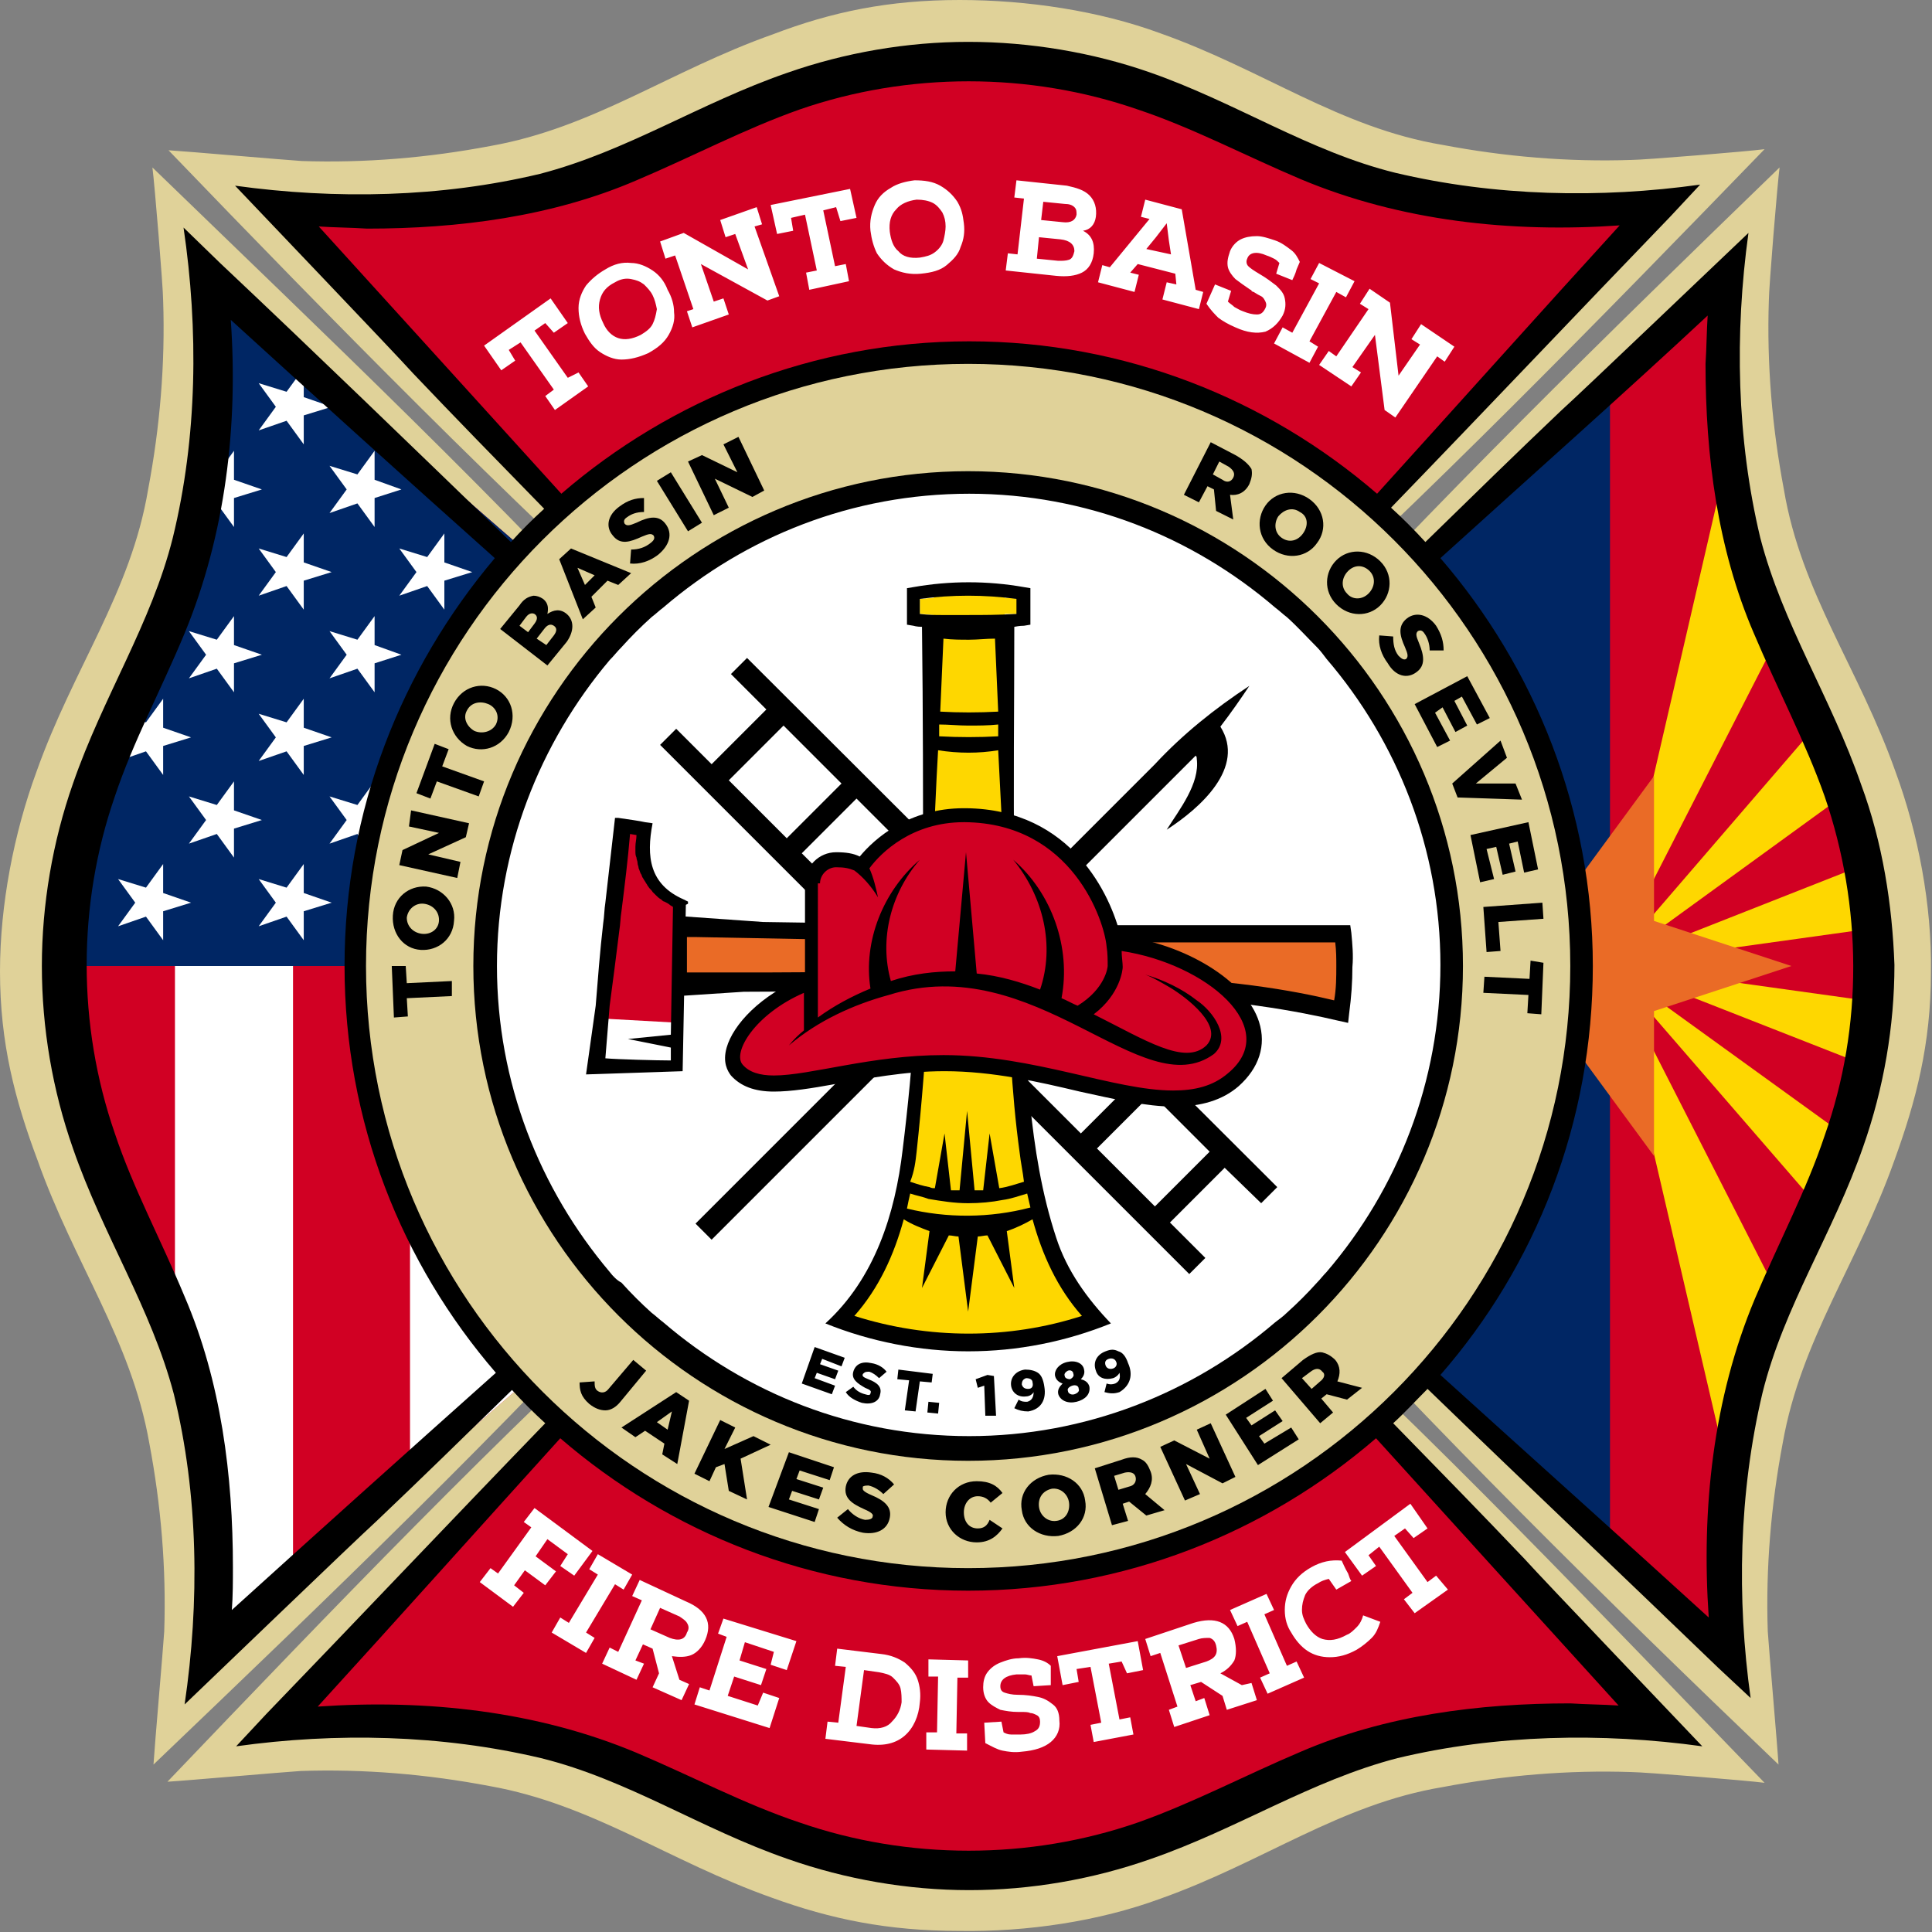
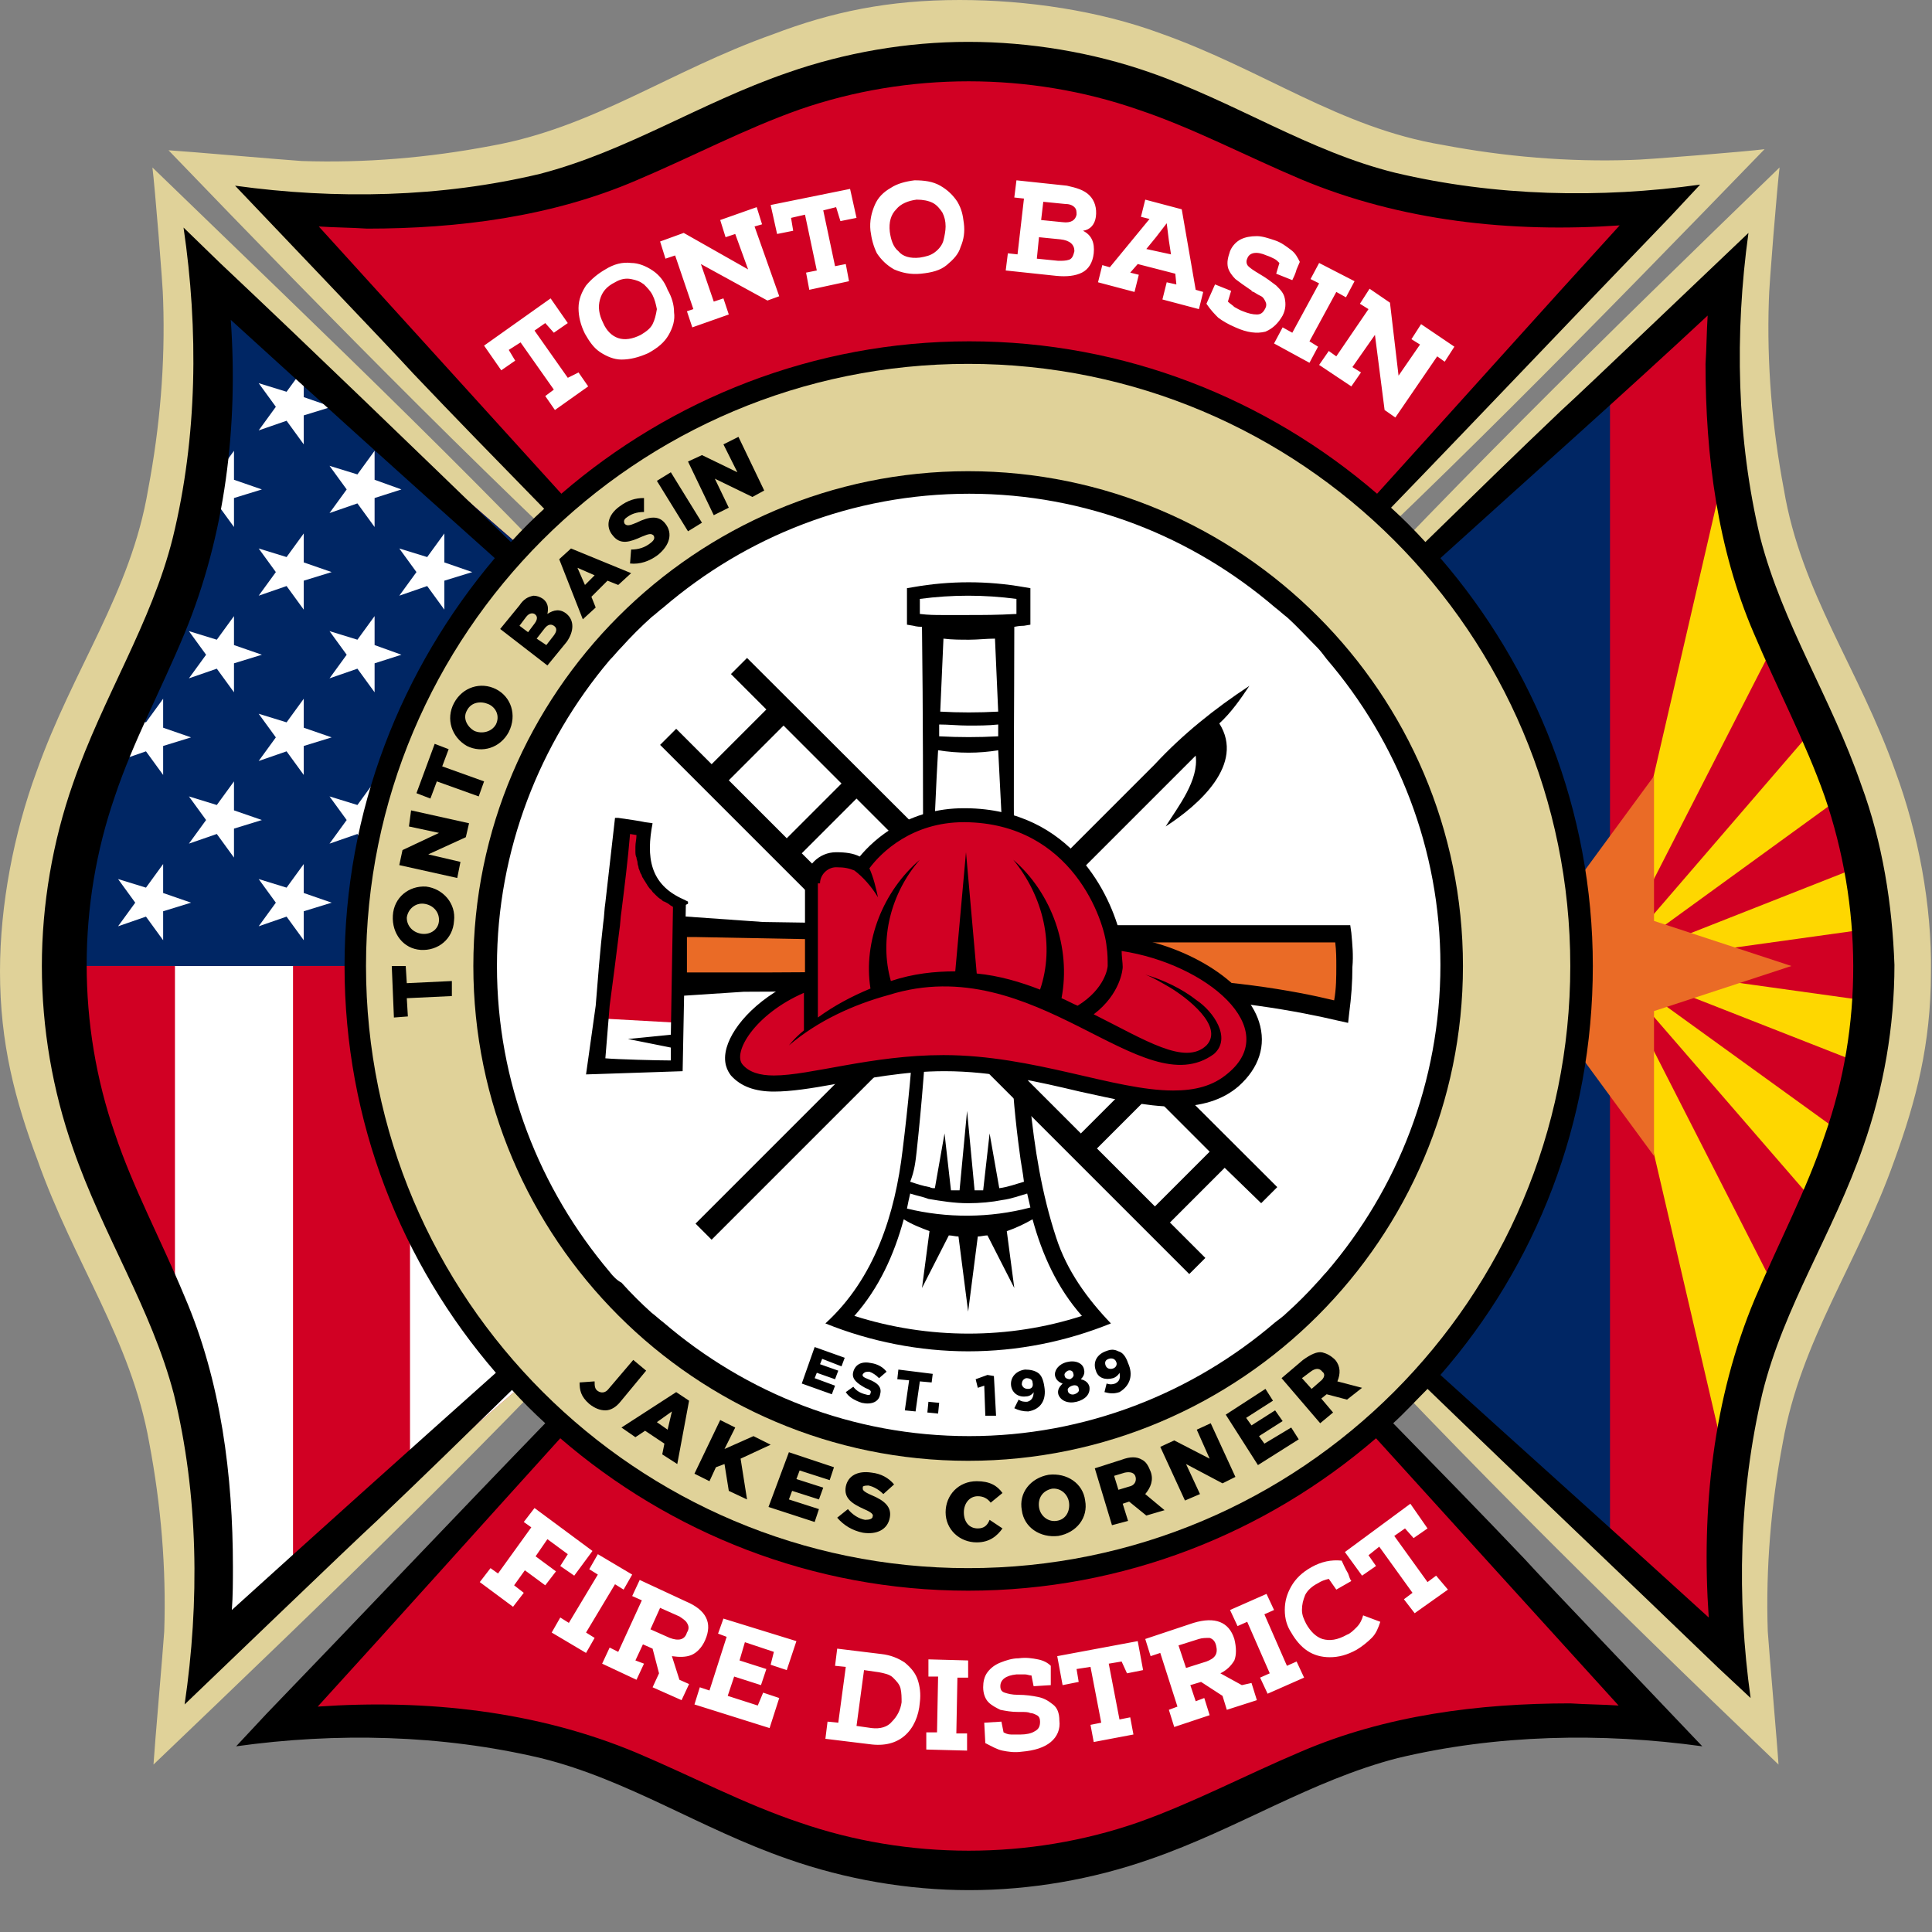
<svg xmlns="http://www.w3.org/2000/svg" xmlns:xlink="http://www.w3.org/1999/xlink" version="1.1" id="Layer_1" x="0px" y="0px" viewBox="0 0 180 180" style="enable-background:new 0 0 180 180;" xml:space="preserve">
  <rect x="0" y="0" width="180" height="180" fill="#808080" stroke="none" />
  <style type="text/css">
	.st0{fill:#E0D299;}
	.st1{clip-path:url(#SVGID_00000022524439505698069720000003797643883359172530_);fill:#002664;}
	.st2{clip-path:url(#SVGID_00000022524439505698069720000003797643883359172530_);fill:#D10023;}
	.st3{clip-path:url(#SVGID_00000022524439505698069720000003797643883359172530_);fill:#FED700;}
	.st4{clip-path:url(#SVGID_00000022524439505698069720000003797643883359172530_);fill:#EA6B26;}
	.st5{clip-path:url(#SVGID_00000057106338640390548640000005789647472551384509_);fill:#D10023;}
	.st6{clip-path:url(#SVGID_00000057106338640390548640000005789647472551384509_);}
	.st7{fill:#FFFFFF;}
	.st8{clip-path:url(#SVGID_00000057106338640390548640000005789647472551384509_);fill:#002664;}
	.st9{clip-path:url(#SVGID_00000057106338640390548640000005789647472551384509_);fill:none;}
	.st10{clip-path:url(#SVGID_00000005263312984377418480000004886579892532377525_);fill:#FFFFFF;}
	.st11{fill:#D10023;}
	.st12{fill:#EA6B26;}
	.st13{fill:#FED700;}
	.st14{fill:none;}
	.st15{fill:none;stroke:#FF3FDF;stroke-width:0.953;stroke-linecap:round;stroke-miterlimit:10;}
</style>
  <path class="st0" d="M118.7,63.4l42.4-37.7c0,0-1.6,10.6,1.1,23.5c2.9,13.9,12.4,22.1,12.4,40.8l0,0v0v0v0l0,0  c0,18.7-9.4,26.9-12.4,40.8c-2.7,12.9-1.1,23.5-1.1,23.5l-42.4-37.7" />
  <path class="st0" d="M61.8,63.4L19.4,25.6c0,0,1.6,10.6-1.1,23.5C15.4,63.1,6,71.3,6,90l0,0v0v0v0l0,0c0,18.7,9.4,26.9,12.4,40.8  c2.7,12.9,1.1,23.5,1.1,23.5l42.4-37.7" />
  <path class="st0" d="M63.6,61.6L25.9,19.2c0,0,10.6,1.6,23.5-1.1C63.3,15.2,71.6,5.8,90.2,5.8l0,0h0h0h0l0,0  c18.7,0,26.9,9.4,40.8,12.4c12.9,2.7,23.5,1.1,23.5,1.1l-37.7,42.4" />
  <path class="st0" d="M63.6,118.4l-37.7,42.4c0,0,10.6-1.6,23.5,1.1c13.9,2.9,22.1,12.4,40.8,12.4l0,0h0h0h0l0,0  c18.7,0,26.9-9.4,40.8-12.4c12.9-2.7,23.5-1.1,23.5-1.1l-37.7-42.4" />
  <g>
    <path class="st0" d="M3.4,71.9c3.4-9.6,8.8-16.7,10.4-26.3c1.1-5.8,1.6-11.7,1.4-17.6c0-1.2-0.8-10.9-1-12.4   c16,15.5,32.6,31.2,47.6,47.7c-12.9-9.2-25.8-19-38.1-28.9c0.3,8.8-0.9,17.7-4.2,25.8c-2.2,5.5-4.7,10.3-6.3,15.1   c-1.6,4.7-2.4,9.6-2.4,14.5l0,0.1l0,0c0,0,0,0,0,0c0,0,0,0,0,0.1l0,0c0,0,0,0.1,0,0.1c-0.2,11,4.3,19.4,8.7,29.6   c3.4,8.1,4.5,17,4.2,25.8c8.6-6.9,17.3-13.8,26.2-20.4c3.8-2.9,8.1-5.7,12-8.4c-15,16.5-31.5,32.3-47.6,47.7   c0.1-1.7,0.9-10.8,1-12.4c0.2-5.9-0.3-11.8-1.4-17.6c-1.7-9.6-7-16.7-10.4-26.3C1.4,102.5,0,97.2,0,90.5C0,84.3,1.3,77.6,3.4,71.9z   " />
    <path class="st0" d="M176.6,71.9c-3.4-9.6-8.8-16.7-10.4-26.3c-1.1-5.8-1.6-11.7-1.4-17.6c0-1.2,0.8-10.9,1-12.4   c-16,15.5-32.1,31.2-47.1,47.7c12.9-9.2,25.3-19,37.6-28.9c-0.3,8.8,0.9,17.7,4.2,25.8c2.2,5.5,4.7,10.3,6.3,15.1   c1.6,4.7,2.4,9.6,2.4,14.5l0,0.1l0,0c0,0,0,0,0,0c0,0,0,0,0,0.1l0,0c0,0,0,0.1,0,0.1c0.2,11-4.3,19.4-8.7,29.6   c-3.4,8.1-4.5,17-4.2,25.8c-8.6-6.9-17.3-13.8-26.2-20.4c-3.8-2.9-7.6-5.7-11.5-8.4c15,16.5,31,32.3,47.1,47.7   c-0.1-1.7-0.9-10.8-1-12.4c-0.2-5.9,0.3-11.8,1.4-17.6c1.7-9.6,7-16.7,10.4-26.3c2-5.5,3.4-10.8,3.4-17.5   C180,84.3,178.7,77.6,176.6,71.9z" />
  </g>
  <g>
-     <path class="st0" d="M108.1,176.9c9.6-3.4,16.7-8.8,26.3-10.4c5.8-1.1,11.7-1.6,17.6-1.4c1.2,0,10.9,0.8,12.4,1   c-15.5-16-30.7-32.1-47.2-47.1c9.2,12.9,18.5,25.3,28.4,37.6c-8.8-0.3-17.7,0.9-25.8,4.2c-5.5,2.2-10.3,4.7-15.1,6.3   c-4.7,1.6-9.6,2.4-14.5,2.4l-0.1,0l0,0c0,0,0,0,0,0c0,0,0,0-0.1,0l0,0c0,0-0.1,0-0.1,0c-11,0.2-19.4-4.3-29.6-8.7   c-8.1-3.4-17-4.5-25.8-4.2c6.9-8.6,13.8-17.3,20.4-26.2c2.9-3.8,5.2-7.6,7.9-11.5c-16.5,15-31.8,31-47.2,47.1   c1.7-0.1,10.8-0.9,12.4-1c5.9-0.2,11.8,0.3,17.6,1.4c9.6,1.7,16.7,7,26.3,10.4c5.5,2,10.8,3.1,17.5,3.1   C95.7,180,102.4,179,108.1,176.9z" />
    <path class="st0" d="M108.1,3.1c9.6,3.4,16.7,8.8,26.3,10.4c5.8,1.1,11.7,1.6,17.6,1.4c1.2,0,10.9-0.8,12.4-1   c-15.5,16-31.2,32.1-47.7,47.1c9.2-12.9,19-25.3,28.9-37.6c-8.8,0.3-17.7-0.9-25.8-4.2c-5.5-2.2-10.3-4.7-15.1-6.3   c-4.7-1.6-9.6-2.4-14.5-2.4l-0.1,0l0,0c0,0,0,0,0,0c0,0,0,0-0.1,0l0,0c0,0-0.1,0-0.1,0c-11-0.2-19.4,4.3-29.6,8.7   c-8.1,3.4-17,4.5-25.8,4.2C41.5,32,48.3,40.7,55,49.6c2.9,3.8,5.7,7.6,8.4,11.5C46.9,46.1,31.1,30,15.7,14c1.7,0.1,10.8,0.9,12.4,1   c5.9,0.2,11.8-0.3,17.6-1.4c9.6-1.7,16.7-7,26.3-10.4C77.5,1.1,82.8,0,89.4,0C95.7,0,102.4,1,108.1,3.1z" />
  </g>
  <g>
    <defs>
      <path id="SVGID_1_" d="M127.9,55.1l33.1-29.5c0,0-1.6,10.6,1.1,23.5c2.9,13.9,12.4,22.1,12.4,40.8l0,0v0v0v0l0,0    c0,18.7-9.4,26.9-12.4,40.8c-2.7,12.9-1.1,23.5-1.1,23.5l-31.5-28l12.2-23.1l-0.2-29.4L127.9,55.1z" />
    </defs>
    <clipPath id="SVGID_00000052797719638520262490000003300874942528070284_">
      <use xlink:href="#SVGID_1_" style="overflow:visible;" />
    </clipPath>
    <path style="clip-path:url(#SVGID_00000052797719638520262490000003300874942528070284_);fill:#002664;" d="M161.1,154.4   c0,0-1.6-10.6,1.1-23.5c2.9-13.9,12.4-22.1,12.4-40.8s-9.4-26.9-12.4-40.8c-2.7-12.9-1.1-23.5-1.1-23.5L125.7,55l14,19.6v27.3   l-12.4,24.5l27.5,23.8L161.1,154.4z" />
    <path style="clip-path:url(#SVGID_00000052797719638520262490000003300874942528070284_);fill:#D10023;" d="M161.1,154.4   c0,0-1.6-10.6,1.1-23.5c2.9-13.9,12.4-22.1,12.4-40.8s-9.4-26.9-12.4-40.8c-2.7-12.9-1.1-23.5-1.1-23.5L150,31.2v120L161.1,154.4z" />
    <path style="clip-path:url(#SVGID_00000052797719638520262490000003300874942528070284_);fill:#FED700;" d="M173.6,80.6L150,89.9   l24.4-3.4C174.2,84.4,174,82.4,173.6,80.6z M169.3,67.5L150,89.9L171.9,74C171.1,71.7,170.2,69.6,169.3,67.5z M162.1,49.2   c-0.5-2.4-0.9-4.7-1.1-6.9L150,89.9l15.6-30.5C164.1,56.2,162.9,52.9,162.1,49.2z M174.4,93.3L150,89.9l23.7,9.3   C174,97.3,174.3,95.3,174.4,93.3z M171.9,105.8l-22-15.9l19.4,22.4C170.3,110.2,171.2,108,171.9,105.8z M162.1,130.8   c0.8-3.7,2-7.1,3.5-10.3L150,89.9l11.1,47.7C161.3,135.4,161.7,133.1,162.1,130.8z" />
    <polygon style="clip-path:url(#SVGID_00000052797719638520262490000003300874942528070284_);fill:#EA6B26;" points="154.1,94.2    166.9,90 154.1,85.8 154.1,72.3 146.1,83.2 133.1,79 141.1,90 133.1,101 146.1,96.8 154.1,107.7  " />
  </g>
  <g>
    <defs>
      <path id="SVGID_00000137095408108477091040000013256857213143873962_" d="M52.6,54.5L19.4,25.6c0,0,1.6,10.6-1.1,23.5    C15.4,63.1,6,71.3,6,90l0,0v0v0v0l0,0c0,18.7,9.4,26.9,12.4,40.8c2.7,12.9,1.1,23.5,1.1,23.5L51,127l-12.2-23.8L39,73.8L52.6,54.5    z" />
    </defs>
    <clipPath id="SVGID_00000137852357496779798230000009277164664733837707_">
      <use xlink:href="#SVGID_00000137095408108477091040000013256857213143873962_" style="overflow:visible;" />
    </clipPath>
    <path style="clip-path:url(#SVGID_00000137852357496779798230000009277164664733837707_);fill:#D10023;" d="M46.3,103.5l8.6-49   L19.4,25.6c0,0,1.6,10.6-1.1,23.5C15.4,63.1,6,71.3,6,90s9.4,26.9,12.4,40.8c2.7,12.9,1.1,23.5,1.1,23.5l27.1-18.6l9.8-11.2   L46.3,103.5z" />
    <g style="clip-path:url(#SVGID_00000137852357496779798230000009277164664733837707_);">
      <path class="st7" d="M18.4,130.8c2.7,12.9,1.1,23.5,1.1,23.5l0.1,3.9l7.7-7V85.5H16.3V124C17.1,126.1,17.8,128.4,18.4,130.8z" />
      <polygon class="st7" points="49.1,131.5 49.1,85.5 38.2,85.5 38.2,141.4   " />
    </g>
    <path style="clip-path:url(#SVGID_00000137852357496779798230000009277164664733837707_);fill:#002664;" d="M39,73.8l13.6-19.3   L19.4,25.6c0,0,1.6,10.6-1.1,23.5C15.4,63.1,6,71.3,6,90h32.9L39,73.8z" />
    <path style="clip-path:url(#SVGID_00000137852357496779798230000009277164664733837707_);fill:none;" d="M6,90   c0,18.7,9.4,26.9,12.4,40.8c2.7,12.9,1.1,23.5,1.1,23.5L51,127" />
  </g>
  <g>
    <defs>
      <path id="SVGID_00000128469490564159071080000000505821690699891348_" d="M52.6,55.8L19.4,25.6c0,0,1.6,10.6-1.1,23.5    C15.4,63.1,6,71.3,6,90l0,0v0v0v0l0,0c0,18.7,9.4,26.9,12.4,40.8c2.7,12.9,1.1,23.5,1.1,23.5L51,125.7l-12.2-22.5L39,73.8    L52.6,55.8z" />
    </defs>
    <clipPath id="SVGID_00000106847375192102788120000007658332463398998957_">
      <use xlink:href="#SVGID_00000128469490564159071080000000505821690699891348_" style="overflow:visible;" />
    </clipPath>
    <polygon style="clip-path:url(#SVGID_00000106847375192102788120000007658332463398998957_);fill:#FFFFFF;" points="30.9,37.9    28.3,37 28.3,34.3 26.7,36.5 24.1,35.7 25.7,37.9 24.1,40.1 26.7,39.2 28.3,41.4 28.3,38.7  " />
    <polygon style="clip-path:url(#SVGID_00000106847375192102788120000007658332463398998957_);fill:#FFFFFF;" points="37.4,45.6    34.9,44.7 34.9,42 33.3,44.2 30.7,43.4 32.3,45.6 30.7,47.8 33.3,46.9 34.9,49.1 34.9,46.4  " />
    <polygon style="clip-path:url(#SVGID_00000106847375192102788120000007658332463398998957_);fill:#FFFFFF;" points="21.8,46.4    24.4,45.6 21.8,44.7 21.8,42 20.2,44.2 17.6,43.4 19.2,45.6 17.6,47.8 20.2,46.9 21.8,49.1  " />
    <polygon style="clip-path:url(#SVGID_00000106847375192102788120000007658332463398998957_);fill:#FFFFFF;" points="44,53.3    41.4,52.4 41.4,49.7 39.8,51.9 37.2,51.1 38.8,53.3 37.2,55.5 39.8,54.6 41.4,56.8 41.4,54.1  " />
    <polygon style="clip-path:url(#SVGID_00000106847375192102788120000007658332463398998957_);fill:#FFFFFF;" points="30.9,53.3    28.3,52.4 28.3,49.7 26.7,51.9 24.1,51.1 25.7,53.3 24.1,55.5 26.7,54.6 28.3,56.8 28.3,54.1  " />
    <polygon style="clip-path:url(#SVGID_00000106847375192102788120000007658332463398998957_);fill:#FFFFFF;" points="37.4,61    34.9,60.1 34.9,57.4 33.3,59.6 30.7,58.8 32.3,61 30.7,63.2 33.3,62.3 34.9,64.5 34.9,61.8  " />
    <polygon style="clip-path:url(#SVGID_00000106847375192102788120000007658332463398998957_);fill:#FFFFFF;" points="21.8,61.8    24.4,61 21.8,60.1 21.8,57.4 20.2,59.6 17.6,58.8 19.2,61 17.6,63.2 20.2,62.3 21.8,64.5  " />
    <polygon style="clip-path:url(#SVGID_00000106847375192102788120000007658332463398998957_);fill:#FFFFFF;" points="30.9,68.7    28.3,67.8 28.3,65.1 26.7,67.3 24.1,66.5 25.7,68.7 24.1,70.9 26.7,70 28.3,72.2 28.3,69.5  " />
    <polygon style="clip-path:url(#SVGID_00000106847375192102788120000007658332463398998957_);fill:#FFFFFF;" points="15.2,69.5    17.8,68.7 15.2,67.8 15.2,65.1 13.6,67.3 11,66.5 12.6,68.7 11,70.9 13.6,70 15.2,72.2  " />
    <polygon style="clip-path:url(#SVGID_00000106847375192102788120000007658332463398998957_);fill:#FFFFFF;" points="37.4,76.4    34.9,75.5 34.9,72.8 33.3,75 30.7,74.2 32.3,76.4 30.7,78.6 33.3,77.7 34.9,79.9 34.9,77.2  " />
    <polygon style="clip-path:url(#SVGID_00000106847375192102788120000007658332463398998957_);fill:#FFFFFF;" points="21.8,77.2    24.4,76.4 21.8,75.5 21.8,72.8 20.2,75 17.6,74.2 19.2,76.4 17.6,78.6 20.2,77.7 21.8,79.9  " />
    <polygon style="clip-path:url(#SVGID_00000106847375192102788120000007658332463398998957_);fill:#FFFFFF;" points="30.9,84.1    28.3,83.2 28.3,80.5 26.7,82.7 24.1,81.9 25.7,84.1 24.1,86.3 26.7,85.4 28.3,87.6 28.3,84.9  " />
    <polygon style="clip-path:url(#SVGID_00000106847375192102788120000007658332463398998957_);fill:#FFFFFF;" points="15.2,84.9    17.8,84.1 15.2,83.2 15.2,80.5 13.6,82.7 11,81.9 12.6,84.1 11,86.3 13.6,85.4 15.2,87.6  " />
  </g>
  <path class="st11" d="M63.2,60.2l-37.3-41c0,0,10.6,1.6,23.5-1.1C63.3,15.2,71.6,5.8,90.2,5.8l0,0h0h0h0l0,0  c18.7,0,26.9,9.4,40.8,12.4c12.9,2.7,23.5,1.1,23.5,1.1l-37.3,41" />
  <path class="st11" d="M63.2,119.8l-37.3,41c0,0,10.6-1.6,23.5,1.1c13.9,2.9,22.1,12.4,40.8,12.4l0,0h0h0h0l0,0  c18.7,0,26.9-9.4,40.8-12.4c12.9-2.7,23.5-1.1,23.5-1.1l-37.3-41" />
  <circle class="st7" cx="90.2" cy="90" r="51.1" />
  <path d="M117.5,112.1l1.5-1.5L69.6,61.3l-1.5,1.5l3.3,3.3l-5.1,5.1L63,67.9l-1.5,1.5l49.3,49.3l1.5-1.5l-3.3-3.3l5.1-5.1  L117.5,112.1z M86.8,81.4l5.2,5.2l-5.1,5.1l-5.2-5.2L86.8,81.4z M80,84.8l-5.3-5.3l5.1-5.1l5.3,5.3L80,84.8z M93.6,88.3l5.2,5.2  l-5.1,5.1l-5.2-5.2L93.6,88.3z M100.5,95.2l5.3,5.3l-5.1,5.1l-5.3-5.3L100.5,95.2z M73,67.6l5.4,5.4l-5.1,5.1l-5.4-5.4L73,67.6z   M107.6,112.4l-5.4-5.4l5.1-5.1l5.4,5.4L107.6,112.4z" />
  <path d="M173.4,73.1c-2.8-8.1-7.3-14.9-9.4-23c-2.2-9.2-2.4-19-1.1-28.4c-1.7,1.6-15.5,14.8-17.5,16.6c-4,3.8-8.2,7.9-12.6,12.2  c-1-1.1-2.1-2.2-3.2-3.2c8.9-9.2,17.7-18.5,26-27.1c0,0,2.8-3,2.8-3c-9.3,1.3-19.1,1.1-28.4-1.1c-8.1-2-14.9-6.6-23-9.4  C101.8,4.9,96,3.9,90.2,3.9c-5.7,0-11.5,1-16.9,2.9c-8.1,2.8-14.9,7.3-23,9.4c-9.2,2.2-19,2.4-28.4,1.1c1.6,1.7,14.8,15.5,16.6,17.5  c3.8,4,7.9,8.2,12.2,12.6c-1.1,1-2.1,2-3.1,3.1c-9.2-8.9-18.4-17.8-27.1-26c0,0-3.4-3.3-3.4-3.3c1.4,9.5,1.3,19.5-1,28.9  C14.1,58.1,9.6,64.9,6.8,73c-1.9,5.4-2.9,11.3-2.9,17c0,5.8,1,11.6,2.9,17c2.8,8.1,7.3,14.9,9.4,22.9c2.3,9.4,2.4,19.4,1,28.9  c2.1-2,15.5-14.9,17.9-17.1c4-3.8,8.2-7.9,12.6-12.2c1,1.1,2,2.1,3.1,3.1c-8.9,9.2-17.7,18.5-26,27.1c0,0-2.8,3-2.8,3  c9.3-1.3,19.1-1.1,28.4,1.1c8.1,2,14.9,6.6,23,9.4c5.4,1.9,11.2,2.9,16.9,2.9c5.7,0,11.5-1,16.9-2.9c8.1-2.8,14.9-7.3,23-9.4  c9.2-2.2,19-2.4,28.4-1.1c-1.6-1.7-14.8-15.5-16.6-17.5c-3.8-4-7.9-8.2-12.2-12.6c1.1-1,2.1-2.1,3.2-3.2c9.2,8.9,18.5,17.7,27.1,26  c0,0,3,2.8,3,2.8c-1.3-9.3-1.1-19.1,1.1-28.4c2-8.1,6.6-14.9,9.4-23c1.9-5.4,2.9-11.2,2.9-16.9C176.3,84.3,175.4,78.5,173.4,73.1z   M29.7,21.1c1.5,0.1,3,0.1,4.5,0.2c8.5,0,17.2-1.1,25.1-4.5c5.2-2.2,10.1-4.8,15.2-6.6c10.1-3.5,21.4-3.5,31.5,0  c5.1,1.7,10,4.3,15.2,6.5c9.3,3.9,19.6,5,29.7,4.3c-7.3,8-14.9,16.5-22.6,25c-10.2-8.8-23.5-14.2-38-14.2c-14.5,0-27.8,5.4-38,14.2  C44.6,37.5,36.6,28.7,29.7,21.1z M21.6,150c0.1-1.3,0.1-2.7,0.1-4c0-8.5-1.1-17.3-4.5-25.2c-2.2-5.3-4.8-10.1-6.5-15.2  c-3.5-10.1-3.5-21.3,0-31.4c1.7-5.1,4.3-9.9,6.5-15.2c3.8-9.2,5-19.3,4.3-29.2c7.9,7.2,16.2,14.7,24.6,22.2  C37.4,62.3,32.1,75.5,32.1,90c0,14.5,5.3,27.7,14.1,37.9C37.8,135.4,29.1,143.2,21.6,150z M56.8,118.5L56.8,118.5  c-6.5-7.7-10.5-17.6-10.5-28.5c0-10.8,4-20.8,10.5-28.5l0,0c0.4-0.4,0.7-0.8,1.1-1.2c0.9-1,1.8-1.9,2.8-2.8c0.4-0.3,0.7-0.6,1.1-0.9  l0,0c7.7-6.6,17.6-10.6,28.5-10.6c10.9,0,20.8,4,28.5,10.6l0,0c0.4,0.3,0.7,0.6,1.1,0.9c1,0.9,1.9,1.9,2.8,2.8  c0.3,0.3,0.6,0.7,0.9,1.1c6.6,7.7,10.6,17.7,10.6,28.5c0,10.9-4,20.9-10.6,28.6l0,0c-0.3,0.3-0.6,0.7-0.9,1c-0.9,1-1.8,1.9-2.8,2.8  c-0.3,0.3-0.7,0.6-1.1,0.9c-7.7,6.6-17.7,10.6-28.5,10.6c-10.9,0-20.8-4-28.5-10.6l0,0c-0.4-0.3-0.7-0.6-1.1-0.9  c-1-0.9-1.9-1.8-2.8-2.8l0,0C57.5,119.3,57.1,118.9,56.8,118.5z M150.8,158.9c-1.5-0.1-3-0.1-4.5-0.2c-8.5,0-17.2,1.1-25.1,4.5  c-5.2,2.2-10.1,4.8-15.2,6.6c-10.1,3.5-21.4,3.5-31.5,0c-5.1-1.7-10-4.3-15.2-6.5c-9.3-3.9-19.6-5-29.7-4.3c7.3-8,14.9-16.5,22.6-25  c10.2,8.8,23.5,14.2,38,14.2c14.5,0,27.8-5.4,38-14.2C135.9,142.5,143.9,151.3,150.8,158.9z M170,105.8c-1.7,5.1-4.3,10-6.5,15.2  c-3.9,9.3-5,19.6-4.3,29.7c-8-7.3-16.5-14.9-25-22.6c8.9-10.2,14.2-23.5,14.2-38.1c0-14.5-5.4-27.8-14.2-38  c8.5-7.7,17.4-15.6,24.9-22.6c-0.1,1.5-0.1,3-0.2,4.5c0,8.5,1.1,17.2,4.5,25.1c2.2,5.2,4.8,10.1,6.6,15.2  C173.5,84.4,173.6,95.6,170,105.8z" />
  <path class="st0" d="M90.2,146.1c-30.9,0-56.1-25.1-56.1-56.1s25.1-56.1,56.1-56.1s56.1,25.1,56.1,56.1S121.2,146.1,90.2,146.1z   M90.2,43.9c-25.4,0-46.1,20.7-46.1,46.1s20.7,46.1,46.1,46.1s46.1-20.7,46.1-46.1S115.6,43.9,90.2,43.9z" />
-   <path d="M116.4,63.9c-3.2,2.1-6.2,4.5-8.8,7.3l-42.8,42.8l1.5,1.5l42.7-42.7c0.8-0.8,1.6-1.6,2.4-2.4c0.1,0.1,0.1,0.2,0.1,0.3  c0.3,2.3-1.6,4.7-2.8,6.6c3.1-2,7.4-5.8,5-9.6C114.7,66.4,115.6,65.1,116.4,63.9z" />
+   <path d="M116.4,63.9c-3.2,2.1-6.2,4.5-8.8,7.3l-42.8,42.8l1.5,1.5l42.7-42.7c0.8-0.8,1.6-1.6,2.4-2.4c0.3,2.3-1.6,4.7-2.8,6.6c3.1-2,7.4-5.8,5-9.6C114.7,66.4,115.6,65.1,116.4,63.9z" />
  <path class="st12" d="M63.7,86.5l-0.1,5l26.1-0.1l16.2,0.6c8.7,0,15.8,1.4,19.2,2.3c0.2-1.4,0.3-2.8,0.3-4.2c0-1-0.1-2-0.1-3H91  L63.7,86.5z" />
  <path d="M125.9,86.9l-0.1-0.7H91l-19.9-0.3l-8.5-0.6l0,0.5l-0.3,0l0,6.6l0.9,0l0,0.4l6.1-0.4l20.2-0.1l16.2,0.6  c8.6,0,15.6,1.4,19,2.2l0.9,0.2l0.1-0.9c0.2-1.5,0.3-2.9,0.3-4.3C126.1,89,126,88,125.9,86.9z M124.3,93.2  c-3.7-0.9-10.4-2.1-18.5-2.1c0,0,0,0,0,0l-16.2-0.6l-18.1,0.1L64,90.6l0-3.3l0.7,0L91,87.8h33.4c0.1,0.8,0.1,1.5,0.1,2.2  C124.5,91,124.5,92.1,124.3,93.2z" />
  <path class="st11" d="M63.4,95.3l0.2-10.9c-3.4-1.5-4-3.9-3.4-7.1l-2-0.3l-2,17.9L63.4,95.3z" />
  <path d="M64.1,84.2c0-0.1,0-0.2,0-0.2s-0.4-0.2-0.4-0.2c-3.2-1.4-3.5-4-2.9-7.1l-0.7-0.1c-0.4-0.1-1.8-0.3-2.5-0.4c0,0-0.1,0-0.1,0  c-0.1,0-0.1,0-0.2,0c-0.3,2.6-0.6,5.3-0.9,7.9c-0.1,0.6-0.1,1.3-0.2,1.9c-0.3,2.6-0.5,5.2-0.7,7.7c0,0,0,0,0,0l-0.9,6.4  c0,0,9-0.3,9-0.3l0.3-15.5L64.1,84.2z M57.7,86.7c0.1-0.6,0.1-1.2,0.2-1.8c0.3-2.4,0.6-4.8,0.8-7.2l0.6,0.1c0,0.4-0.1,0.7-0.1,1.1  c0,0.1,0,0.3,0,0.4c0,0.2,0,0.4,0.1,0.6c0,0.2,0.1,0.3,0.1,0.5c0,0.2,0.1,0.3,0.1,0.5c0.1,0.2,0.1,0.3,0.2,0.5  c0.1,0.1,0.1,0.3,0.2,0.4c0.1,0.2,0.2,0.3,0.3,0.5c0.1,0.1,0.1,0.2,0.2,0.3c0.1,0.2,0.3,0.3,0.4,0.5c0.1,0.1,0.2,0.2,0.3,0.3  c0.1,0.1,0.3,0.3,0.5,0.4c0.1,0.1,0.2,0.2,0.3,0.2c0.2,0.1,0.4,0.2,0.5,0.3c0.1,0.1,0.2,0.1,0.3,0.2l-0.2,11.9l-4,0.4l4,0.8l0,1.2  c-1.2,0-5-0.1-6.1-0.2l0.4-4.9c0,0,0,0,0,0C57.1,91.5,57.4,89.1,57.7,86.7z" />
-   <path class="st13" d="M95.1,100.4c-0.9-11.5-1.3-29.1-1.5-43.2c0.4,0,0.8,0,1.2,0v-1.4c-0.4-0.1-0.8-0.1-1.2-0.1c0-0.2,0-0.3,0-0.5  l-6.6,0c0,0.2,0,0.4,0,0.5c-0.4,0-0.9,0.1-1.3,0.1v1.4c0.5,0,0.9,0.1,1.3,0.1c-0.2,14.1-0.6,31.6-1.5,43.1  c-1,12.9-2.7,17.9-7.2,22.6c3.7,1.3,7.7,2.1,11.9,2.1c4.2,0,8.3-0.8,12.1-2.1C97.8,118.2,96.1,113.3,95.1,100.4z" />
  <path d="M98.4,115.3c-2.7-8.2-2.7-17-3.4-25.5c-0.2-3-0.3-6.1-0.5-9.1c-0.1-7.4,0-14.8,0-22.3c0.5-0.1,0.8-0.1,0.9-0.1l0.6-0.1v-3.4  l-0.6-0.1c-3.4-0.6-6.9-0.6-10.3,0l-0.6,0.1v3.4l0.6,0.1c0,0,0.3,0.1,0.8,0.1C86,66.4,86,74.3,86,82.2c-0.4,8.5-0.9,16.9-1.9,24.9  c-0.7,6-2.6,12-7.2,16.2c4.2,1.7,8.8,2.6,13.3,2.6c4.6,0,9.1-0.9,13.3-2.6C101.3,121,99.4,118.4,98.4,115.3z M85.7,57.2v-1.4  c1.5-0.2,3-0.3,4.5-0.3c1.5,0,3,0.1,4.5,0.3v1.4c-1.8,0.1-3.1,0.1-4.5,0.1c-0.4,0-0.9,0-1.3,0c-0.4,0-0.8,0-1.2,0  C87.2,57.3,86.5,57.3,85.7,57.2z M90.2,67.6c0.9,0,1.9,0,2.8-0.1c0,0.4,0,0.7,0,1.1c-1.8,0.1-3.7,0.1-5.5,0c0-0.4,0-0.7,0-1.1  C88.4,67.5,89.3,67.6,90.2,67.6z M87.6,66.3c0.1-2.3,0.2-4.5,0.3-6.8c0.8,0.1,1.6,0.1,2.4,0.1c0.8,0,1.6-0.1,2.4-0.1  c0.1,2.3,0.2,4.5,0.3,6.8C91.2,66.4,89.3,66.4,87.6,66.3z M85.4,107.3c1-9.2,1.4-18.3,1.5-27.5c0.2-3.3,0.3-6.6,0.5-9.9  c1.9,0.3,3.8,0.3,5.6,0c0.2,3.9,0.4,7.8,0.6,11.7c0.1,2.8,0.1,5.6,0.2,8.4c0.2,5.8,0.4,11.6,1.2,17.4c0.1,0.9,0.3,1.8,0.4,2.7  c-0.7,0.2-1.5,0.5-2.3,0.6l-0.9-5.1l-0.6,5.3c-0.3,0-0.6,0-0.8,0l-0.7-7.4l-0.7,7.4c-0.3,0-0.6,0-0.8,0l-0.6-5.3l-0.9,5.1  c-0.2,0-0.3,0-0.5-0.1c-0.6-0.1-1.2-0.3-1.8-0.5C85.2,109.1,85.3,108.2,85.4,107.3z M84.8,111.2c0.6,0.2,1.2,0.3,1.7,0.5  c1.2,0.2,2.4,0.4,3.7,0.4c1.1,0,2.2-0.1,3.2-0.3c0.8-0.1,1.6-0.4,2.3-0.6c0.1,0.4,0.2,0.9,0.3,1.3c-3.8,1-7.8,1-11.5,0.1  C84.6,112.1,84.7,111.6,84.8,111.2z M79.6,122.6c2.3-2.6,3.7-5.7,4.6-9c0.8,0.5,1.6,0.8,2.4,1.1l-0.7,5.3l2.5-4.9  c0.3,0,0.6,0.1,0.9,0.1l0.9,7l0.9-7c0.3,0,0.6-0.1,0.9-0.1l2.5,4.9l-0.7-5.3c0.9-0.3,1.7-0.7,2.4-1.1c0.9,3.3,2.3,6.4,4.6,9  C94,124.8,86.5,124.8,79.6,122.6z" />
  <path class="st14" d="M87,55.1c-0.1,14.4-0.6,33.2-1.5,45.3c-1,12.9-2.7,17.9-7.2,22.6c3.7,1.3,7.7,2.1,11.9,2.1  c4.2,0,8.3-0.8,12.1-2.1c-4.4-4.7-6.2-9.6-7.2-22.5c-0.9-12.1-1.4-30.8-1.5-45.3" />
  <g>
    <g>
-       <path d="M115.1,42.4l-2.3-1.2l-2.5,4.9l1.4,0.7l0.8-1.5l0.6,0.3l0.2,2l1.6,0.8l-0.3-2.3c0.7,0.1,1.4-0.2,1.8-1l0,0    c0.2-0.5,0.3-0.9,0.2-1.4C116.3,43.2,115.8,42.8,115.1,42.4z M114.9,44.5L114.9,44.5c-0.2,0.4-0.6,0.5-1,0.2l-0.9-0.5l0.6-1.2    l0.9,0.5C114.9,43.8,115.1,44.1,114.9,44.5z M122,46.5c-1.4-1-3.2-0.7-4.1,0.6l0,0c-0.9,1.3-0.7,3.1,0.7,4.1    c1.4,1,3.2,0.7,4.1-0.6l0,0C123.7,49.3,123.4,47.5,122,46.5z M121.4,49.7L121.4,49.7c-0.5,0.7-1.3,0.9-2,0.4    c-0.7-0.5-0.7-1.4-0.3-2l0,0c0.5-0.6,1.3-0.9,2-0.4C121.9,48.1,121.9,49,121.4,49.7z M128.6,56.4c1.1-1.1,1.2-2.9,0-4.1    c-1.2-1.2-3-1.2-4.1-0.1l0,0c-1.1,1.1-1.2,2.9,0,4.1C125.7,57.5,127.5,57.5,128.6,56.4L128.6,56.4z M127.5,55.3L127.5,55.3    c-0.6,0.6-1.5,0.6-2,0c-0.6-0.6-0.5-1.5,0.1-2.1l0,0c0.6-0.6,1.4-0.6,2,0C128.2,53.8,128.1,54.7,127.5,55.3z M132,62.6    c0.8-0.6,0.7-1.5,0.2-2.7c-0.3-0.7-0.3-0.9-0.1-1.1l0,0c0.2-0.1,0.4-0.1,0.6,0.2c0.3,0.4,0.5,1,0.5,1.6l1.3,0    c0-0.8-0.2-1.5-0.7-2.3c-0.8-1.1-1.9-1.3-2.7-0.7l0,0c-0.9,0.7-0.7,1.6-0.2,2.7c0.3,0.7,0.3,0.9,0.1,1.1l0,0    c-0.2,0.1-0.4,0-0.7-0.3c-0.4-0.5-0.5-1.1-0.5-1.8l-1.3-0.1c-0.1,0.9,0.2,1.8,0.8,2.6C130,63,131.1,63.3,132,62.6L132,62.6z     M134.4,65.9l1.2,2.3l1.1-0.6l-1.2-2.3l0.7-0.4l1.4,2.6l1.2-0.6l-2.1-3.9l-4.9,2.6l2.1,4l1.2-0.6l-1.4-2.6L134.4,65.9z M141.2,73    l-3.7,0l2.9-2.4l-0.6-1.6l-4.5,4l0.5,1.3l6,0.2L141.2,73z M138.5,79.1l0.9-0.2l0.6,2.6l1.2-0.3l-0.6-2.6l0.8-0.2l0.6,2.9l1.3-0.3    l-0.9-4.4l-5.4,1.2l0.9,4.4l1.3-0.3L138.5,79.1z M139.8,88.6l-0.2-2.7l4.2-0.3l-0.1-1.5l-5.5,0.4l0.3,4.2L139.8,88.6z M142.6,89.5    l-0.1,1.7l-4.2-0.2l-0.1,1.5l4.2,0.2l-0.1,1.7l1.3,0.1l0.2-4.8L142.6,89.5z" />
-     </g>
+       </g>
  </g>
  <path d="M60.2,127.7l-1.2-1l-2.3,2.7c-0.3,0.4-0.7,0.4-1,0.2c-0.3-0.2-0.3-0.5-0.3-0.9l-1.4,0.1c0,0.7,0.1,1.3,0.9,2  c0.5,0.4,1,0.6,1.5,0.6c0.5,0,1-0.3,1.4-0.8L60.2,127.7z M57.9,133l1.3,0.9l0.9-0.6l1.8,1.2l-0.2,1l1.4,0.9l1.1-5.9l-1.2-0.8  L57.9,133z M62.2,133.2l-1-0.7l1.4-1L62.2,133.2z M71.8,134.6l-1.6-0.8l-2.7,1.2l1-2l-1.4-0.7l-2.4,5l1.4,0.7l0.6-1.3l0.8-0.3  l0.4,2.5l1.7,0.8l-0.6-3.8L71.8,134.6z M71.6,140.4l4.3,1.4l0.4-1.2l-2.8-0.9l0.3-0.8l2.5,0.8l0.4-1.1l-2.5-0.8l0.3-0.8l2.8,0.9  l0.4-1.2l-4.2-1.4L71.6,140.4z M80.9,138.4c0.5,0.1,1,0.4,1.4,0.8l1-0.9c-0.5-0.6-1.2-1-2.1-1.1c-1.3-0.2-2.2,0.3-2.4,1.3l0,0  c-0.2,1.1,0.6,1.6,1.7,2.1c0.7,0.3,0.9,0.5,0.8,0.7l0,0c0,0.2-0.3,0.3-0.7,0.3c-0.6-0.1-1.2-0.5-1.6-1l-1,0.8  c0.6,0.7,1.4,1.2,2.4,1.4c1.3,0.2,2.3-0.3,2.5-1.4l0,0c0.2-1-0.5-1.6-1.7-2.1c-0.7-0.3-0.9-0.5-0.8-0.7l0,0  C80.3,138.5,80.5,138.4,80.9,138.4z M91.1,142.4c-0.8,0-1.3-0.6-1.3-1.5l0,0c0-0.8,0.5-1.5,1.3-1.5c0.5,0,0.9,0.2,1.2,0.6l1.1-0.9  c-0.5-0.7-1.2-1.1-2.4-1.1c-1.7,0-2.9,1.3-2.9,2.9l0,0c0,1.6,1.3,2.8,2.9,2.8c1.2,0,1.9-0.6,2.4-1.3l-1.2-0.8  C92,142.1,91.7,142.4,91.1,142.4z M101.1,139.8c-0.2-1.6-1.7-2.6-3.4-2.4c-1.7,0.3-2.8,1.7-2.5,3.3l0,0c0.2,1.6,1.7,2.6,3.4,2.4  C100.3,142.8,101.4,141.4,101.1,139.8L101.1,139.8z M98.4,141.7c-0.8,0.1-1.5-0.5-1.6-1.3l0,0c-0.1-0.8,0.3-1.5,1.2-1.7  c0.8-0.1,1.5,0.5,1.6,1.3l0,0C99.7,140.8,99.3,141.6,98.4,141.7z M107.2,137.1L107.2,137.1c-0.2-0.5-0.4-0.9-0.8-1.1  c-0.5-0.3-1.1-0.3-1.9,0l-2.5,0.8l1.6,5.3l1.5-0.4l-0.5-1.6l0.6-0.2l1.6,1.3l1.7-0.5l-1.8-1.5C107.2,138.6,107.5,137.9,107.2,137.1z   M105.2,138.5l-1,0.3l-0.4-1.3l1-0.3c0.5-0.1,0.9,0,1,0.4l0,0C105.9,138,105.7,138.4,105.2,138.5z M111.5,133.2l1.2,2.7l-3.3-1.7  l-1.3,0.6l2.3,5l1.4-0.6l-1.3-2.8l3.4,1.8l1.2-0.6l-2.3-5L111.5,133.2z M117.8,134.5l-0.5-0.7l2.2-1.4l-0.7-1l-2.2,1.4l-0.5-0.7  l2.5-1.6l-0.7-1.1l-3.7,2.4l3,4.7l3.8-2.4l-0.7-1.1L117.8,134.5z M125.5,130.4l1.4-1.1l-2.3-0.6c0.3-0.7,0.3-1.4-0.2-2l0,0  c-0.4-0.4-0.8-0.6-1.2-0.7c-0.5-0.1-1.1,0.2-1.8,0.7l-2,1.7l3.6,4.2l1.2-1l-1.1-1.3l0.5-0.4L125.5,130.4z M123,128.7l-0.8,0.7  l-0.9-1l0.8-0.6c0.4-0.3,0.8-0.4,1.1,0l0,0C123.5,128,123.4,128.4,123,128.7z" />
  <path d="M42.1,91.4l-4.2,0.2L37.8,90L36.5,90l0.2,4.8l1.3-0.1l-0.1-1.7l4.2-0.2L42.1,91.4z M39.7,82.6L39.7,82.6  c-1.6-0.1-3,1-3.1,2.7c-0.1,1.7,1,3.1,2.6,3.2l0,0c1.6,0.1,3-1,3.1-2.7C42.5,84.2,41.3,82.8,39.7,82.6z M39.3,87L39.3,87  c-0.8-0.1-1.4-0.7-1.4-1.5c0.1-0.8,0.8-1.4,1.6-1.3l0,0c0.8,0.1,1.4,0.7,1.4,1.5C40.9,86.6,40.1,87.1,39.3,87z M38.1,77l2.8,0.6  l-3.4,1.6l-0.3,1.4l5.4,1.2l0.3-1.5l-3-0.7l3.5-1.6l0.3-1.3l-5.4-1.2L38.1,77z M41.8,69.8l-1.3-0.5l-1.7,4.6l1.3,0.5l0.6-1.6  l3.9,1.4l0.5-1.4l-3.9-1.4L41.8,69.8z M46.2,64.2L46.2,64.2c-1.4-0.7-3.1-0.2-3.9,1.3c-0.8,1.5-0.2,3.2,1.2,4l0,0  c1.4,0.7,3.1,0.2,3.9-1.3C48.2,66.6,47.6,64.9,46.2,64.2z M46.2,67.5c-0.4,0.7-1.3,0.9-2,0.6l0,0c-0.7-0.4-1.1-1.2-0.7-1.9  c0.4-0.8,1.3-0.9,2-0.6l0,0C46.2,65.9,46.6,66.7,46.2,67.5z M52.8,57.2L52.8,57.2c-0.6-0.5-1.2-0.4-1.8,0c0.1-0.5,0.1-1-0.4-1.4l0,0  c-0.3-0.2-0.6-0.3-0.9-0.3c-0.5,0.1-0.9,0.3-1.3,0.9l-1.8,2.2l4.4,3.4l1.8-2.2C53.5,58.8,53.5,57.8,52.8,57.2z M49.8,58.1l-0.6,0.8  l-0.8-0.6l0.6-0.8c0.3-0.4,0.6-0.4,0.8-0.3l0,0C50.1,57.4,50.1,57.7,49.8,58.1z M51.6,59.2l-0.7,0.9L50,59.5l0.7-0.9  c0.3-0.4,0.6-0.5,0.9-0.3l0,0C51.9,58.5,51.9,58.8,51.6,59.2z M52.1,52.1l2.2,5.6l1.2-1.1l-0.4-1l1.5-1.5l1,0.4l1.2-1.1l-5.6-2.3  L52.1,52.1z M55.4,53.6l-0.9,0.9l-0.7-1.6L55.4,53.6z M62,48.8c-0.6-0.8-1.5-0.7-2.7-0.1c-0.7,0.3-0.9,0.3-1.1,0.1l0,0  c-0.1-0.2-0.1-0.4,0.2-0.6c0.4-0.3,0.9-0.5,1.6-0.5l0-1.3c-0.8,0-1.5,0.2-2.3,0.8c-1.1,0.8-1.3,1.9-0.6,2.7l0,0  c0.7,0.9,1.6,0.6,2.7,0.1c0.7-0.3,0.9-0.3,1.1-0.1l0,0c0.1,0.2,0.1,0.4-0.3,0.7c-0.5,0.4-1.1,0.6-1.8,0.6l-0.1,1.3  c0.9,0.1,1.8-0.2,2.6-0.8C62.4,50.8,62.7,49.7,62,48.8L62,48.8z M61.2,44.8l2.9,4.7l1.3-0.8L62.5,44L61.2,44.8z M71.2,45.7l-2.4-5  l-1.4,0.7l1.3,2.6l-3.3-1.6L64.1,43l2.4,5l1.4-0.7l-1.3-2.7l3.5,1.7L71.2,45.7z" />
  <path d="M74.7,128.9l2.8,1l0.3-0.8l-1.9-0.7l0.2-0.5l1.7,0.6l0.3-0.8l-1.7-0.6l0.2-0.5l1.8,0.7l0.3-0.8l-2.8-1L74.7,128.9z   M81,127.8c0.3,0.1,0.6,0.3,0.9,0.6l0.7-0.6c-0.3-0.4-0.8-0.7-1.4-0.8c-0.9-0.2-1.5,0.1-1.7,0.8l0,0c-0.2,0.7,0.4,1.1,1.1,1.5  c0.5,0.2,0.6,0.3,0.5,0.5l0,0c0,0.2-0.2,0.2-0.5,0.1c-0.4-0.1-0.8-0.3-1.1-0.7l-0.7,0.5c0.3,0.5,0.9,0.8,1.5,1  c0.9,0.2,1.6-0.1,1.7-0.8l0,0c0.2-0.7-0.3-1.1-1.1-1.4c-0.5-0.2-0.6-0.3-0.5-0.5l0,0C80.6,127.8,80.7,127.8,81,127.8z M86.9,128  l-3.2-0.4l-0.1,0.9l1.1,0.1l-0.4,2.8l1,0.1l0.4-2.8l1.1,0.1L86.9,128z M86.4,131.6l1,0.1l0.1-1l-1-0.1L86.4,131.6z M92,128.1  l-1.1,0.4l0.2,0.8l0.6-0.2l0.1,2.8l1,0l-0.2-3.7L92,128.1z M97.3,129.2c-0.1-0.7-0.3-1.1-0.6-1.3c-0.3-0.2-0.7-0.3-1.2-0.3  c-0.8,0.1-1.4,0.7-1.3,1.5l0,0c0.1,0.7,0.7,1.1,1.4,1c0.3,0,0.6-0.2,0.7-0.4c0,0.5-0.2,0.8-0.6,0.9c-0.3,0-0.5,0-0.8-0.2l-0.4,0.8  c0.4,0.2,0.8,0.3,1.3,0.3C97,131.3,97.5,130.4,97.3,129.2L97.3,129.2z M95.8,129.4c-0.3,0-0.5-0.1-0.6-0.4l0,0  c0-0.3,0.1-0.5,0.4-0.6c0.3,0,0.6,0.1,0.6,0.4l0,0C96.3,129.2,96.1,129.4,95.8,129.4z M101.5,129.2c-0.1-0.4-0.4-0.6-0.8-0.7  c0.2-0.2,0.4-0.5,0.3-0.9l0,0c-0.1-0.6-0.8-0.9-1.6-0.7c-0.8,0.2-1.2,0.8-1.1,1.3l0,0c0.1,0.4,0.4,0.6,0.7,0.7  c-0.3,0.3-0.5,0.6-0.4,1l0,0c0.2,0.6,0.9,0.9,1.7,0.7C101.1,130.4,101.6,129.9,101.5,129.2L101.5,129.2z M99.2,128.2L99.2,128.2  c-0.1-0.2,0.1-0.4,0.3-0.5c0.3-0.1,0.5,0.1,0.5,0.3l0,0c0.1,0.2-0.1,0.4-0.3,0.5C99.5,128.5,99.2,128.4,99.2,128.2z M100.1,129.9  c-0.3,0.1-0.6-0.1-0.6-0.3l0,0c-0.1-0.2,0.1-0.4,0.4-0.5c0.3-0.1,0.6,0,0.6,0.3l0,0C100.6,129.6,100.4,129.8,100.1,129.9z   M105.1,127L105.1,127c-0.2-0.6-0.5-1-0.9-1.1c-0.4-0.2-0.7-0.2-1.2,0c-0.8,0.3-1.2,1-0.9,1.8l0,0c0.2,0.7,0.9,0.9,1.6,0.7  c0.3-0.1,0.5-0.3,0.6-0.5c0.1,0.5,0,0.8-0.4,1c-0.3,0.1-0.5,0.1-0.8,0l-0.2,0.8c0.4,0.1,0.8,0.2,1.4,0  C105.3,129.1,105.6,128.1,105.1,127z M103.7,127.5c-0.3,0.1-0.6,0-0.7-0.3l0,0c-0.1-0.3,0-0.5,0.3-0.6c0.3-0.1,0.6,0,0.7,0.3l0,0  C104.1,127.1,104,127.4,103.7,127.5z" />
  <path class="st7" d="M52.9,35.2l-3.1-4.4l1-0.7l0.8,0.9l1.3-0.9l-1.6-2.3l-6.2,4.4l1.6,2.3l1.3-0.9l-0.6-1l1.1-0.7l3.1,4.4l-0.8,0.6  l0.9,1.3l3.1-2.2l-0.9-1.3L52.9,35.2z M60.8,25.2c-0.6-0.4-1.3-0.7-2-0.7c-0.8-0.1-1.6,0.1-2.4,0.6c-0.7,0.4-1.3,0.9-1.8,1.5  c-0.4,0.6-0.7,1.3-0.7,2.1c0,0.8,0.2,1.6,0.6,2.4c0.4,0.7,0.8,1.3,1.4,1.7c0.6,0.4,1.3,0.7,2,0.7c0.8,0,1.6-0.2,2.5-0.6  c0.9-0.5,1.5-1,1.9-1.7c0.4-0.7,0.6-1.4,0.5-2.1c0-0.7-0.2-1.4-0.6-2.1C61.9,26.2,61.4,25.6,60.8,25.2z M60.8,30.2  c-0.2,0.4-0.6,0.7-1.1,1c-0.8,0.4-1.5,0.5-2.1,0.3c-0.6-0.2-1.1-0.7-1.4-1.4c-0.4-0.8-0.5-1.5-0.3-2.2c0.2-0.7,0.6-1.2,1.4-1.6  c0.5-0.3,1-0.4,1.5-0.3c0.5,0.1,0.8,0.2,1.2,0.5c0.3,0.3,0.6,0.6,0.8,1c0.2,0.4,0.3,0.8,0.4,1.3C61.1,29.4,61,29.8,60.8,30.2z   M71,20.9l-0.5-1.6l-3.4,1.2l0.5,1.6l0.9-0.3l1.2,3.3l-6-3.4l-2.2,0.8l0.5,1.6l0.9-0.3l1.7,5L64,29l0.5,1.5l3.4-1.2l-0.5-1.5  l-0.9,0.3l-1.2-3.5l6.2,3.4l1.1-0.4l-2.3-6.5L71,20.9z M78.3,20.6l1.5-0.3l-0.6-2.7l-7.4,1.5l0.6,2.7l1.5-0.3l-0.2-1.2L75,20  l1.1,5.2l-1,0.2l0.3,1.6l3.7-0.8l-0.3-1.6l-1,0.2l-1.1-5.2l1.2-0.3L78.3,20.6z M89.2,18.8c-0.4-0.6-0.9-1.1-1.6-1.5  c-0.7-0.4-1.5-0.5-2.4-0.5c-0.8,0.1-1.6,0.3-2.2,0.7c-0.7,0.4-1.2,0.9-1.5,1.6c-0.3,0.7-0.5,1.5-0.4,2.4c0.1,0.8,0.3,1.5,0.6,2.1  c0.4,0.6,0.9,1.1,1.6,1.5c0.7,0.3,1.5,0.5,2.5,0.4c1-0.1,1.8-0.3,2.4-0.8c0.6-0.5,1.1-1,1.3-1.7c0.3-0.7,0.4-1.4,0.3-2.2  S89.6,19.5,89.2,18.8z M87.9,22.4c-0.1,0.4-0.4,0.8-0.8,1.1c-0.4,0.3-0.8,0.4-1.4,0.5c-0.9,0.1-1.6-0.1-2-0.6  c-0.5-0.4-0.7-1.1-0.8-1.8c-0.1-0.9,0.1-1.6,0.6-2.1c0.4-0.5,1.1-0.8,1.9-0.9c0.6,0,1.1,0.1,1.5,0.3c0.4,0.2,0.7,0.6,0.9,0.9  c0.2,0.4,0.3,0.8,0.3,1.3C88.1,21.5,88,22,87.9,22.4z M102.1,20.2c0.1-0.8-0.1-1.5-0.6-2c-0.5-0.5-1.2-0.7-2.1-0.9l-4.7-0.5  l-0.2,1.6l0.9,0.1l-0.6,5.2l-0.9-0.1l-0.2,1.6l4.7,0.5c1,0.1,1.8,0,2.4-0.3c0.6-0.3,1-0.9,1.1-1.8c0.1-1-0.2-1.7-1-2.1  C101.6,21.4,102,20.9,102.1,20.2z M99.6,24.2c-0.3,0.1-0.6,0.1-1,0.1l-2-0.2l0.2-2l2,0.2c0.9,0.1,1.3,0.5,1.3,1.1  C100,23.8,99.9,24.1,99.6,24.2z M99,20.7l-2-0.2l0.2-1.7l2,0.2c0.4,0,0.7,0.1,0.9,0.3c0.2,0.2,0.2,0.4,0.2,0.7  C100.2,20.5,99.8,20.8,99,20.7z M110.1,19.5l-3.4-0.9l-0.4,1.6l0.8,0.2l-3.7,4.5l-0.7-0.2l-0.4,1.6l3.4,0.9l0.4-1.6l-0.8-0.2  l0.7-0.8l3.5,0.9l0.1,1l-0.9-0.2l-0.4,1.6l3.4,0.9l0.4-1.6l-0.7-0.2L110.1,19.5z M106.8,23.2l0.9-1.1l1-1.3l0.2,1.6l0.2,1.3  L106.8,23.2z M119.5,29.4c0.3-0.6,0.3-1.1,0.2-1.6c-0.1-0.5-0.4-0.8-0.8-1.2c-0.4-0.3-0.9-0.7-1.6-1.1c-0.5-0.3-0.8-0.5-1-0.7  c-0.2-0.2-0.2-0.5-0.1-0.7c0.2-0.6,0.9-0.7,1.8-0.3c0.3,0.1,0.5,0.2,0.7,0.3c0.2,0.1,0.3,0.2,0.5,0.4l-0.3,1l1.5,0.6  c0.1-0.2,0.3-0.6,0.4-1l0.3-0.7c-0.2-0.4-0.4-0.8-0.8-1.1c-0.4-0.3-0.9-0.7-1.5-0.9c-0.6-0.2-1.2-0.4-1.7-0.4  c-0.6,0-1.1,0.1-1.5,0.3c-0.4,0.2-0.8,0.6-1,1.1c-0.2,0.6-0.3,1-0.2,1.5c0.1,0.4,0.4,0.8,0.7,1.1c0.4,0.3,0.8,0.6,1.4,1  c0,0,0.1,0,0.1,0.1c0,0,0.1,0.1,0.2,0.1c0.3,0.2,0.5,0.3,0.7,0.4s0.3,0.3,0.4,0.5c0.1,0.2,0.1,0.4,0,0.6c-0.2,0.4-0.4,0.6-0.8,0.6  c-0.4,0-0.8-0.1-1.3-0.3c-0.3-0.1-0.6-0.3-0.8-0.4c-0.2-0.2-0.4-0.3-0.6-0.5l0.3-1l-1.5-0.6l-0.8,1.8c0.4,0.6,0.8,1,1.1,1.3  c0.4,0.3,0.9,0.6,1.6,0.9c1.1,0.5,2,0.6,2.8,0.4C118.6,30.6,119.1,30.1,119.5,29.4z M122,31.8l2.5-4.6l0.9,0.5l0.8-1.5l-3.3-1.7  l-0.8,1.5l0.8,0.4l-2.5,4.6l-0.9-0.5l-0.8,1.5l3.3,1.8l0.8-1.5L122,31.8z M132.4,30.2l-0.9,1.4l0.8,0.5l-2,2.9l-0.8-6.8l-1.9-1.3  l-0.9,1.4l0.8,0.5l-3,4.4l-0.7-0.5l-0.9,1.3l3,2l0.9-1.3l-0.8-0.5l2.1-3l0.9,7l1,0.7l3.9-5.7l0.7,0.5l0.9-1.4L132.4,30.2z" />
  <path class="st7" d="M49.9,145l1.1-1.6l1.9,1.4l-0.7,1.1l1.3,0.9l1.7-2.3l-5.4-4l-1,1.3l0.7,0.5l-3.1,4.3l-0.7-0.5l-1,1.3l3.1,2.3  l1-1.3l-0.9-0.7l1-1.4l1.9,1.4l1-1.3L49.9,145z M57.3,147.6l0.8,0.5l0.8-1.4l-3.2-1.9l-0.8,1.4l0.8,0.5l-2.7,4.5l-0.8-0.5l-0.8,1.4  l3.2,1.9l0.8-1.4l-0.8-0.5L57.3,147.6z M64.4,154.2c0.5-0.2,1-0.7,1.3-1.4c0.7-1.6,0.1-2.8-1.8-3.6l-4.3-2l-0.7,1.5l0.9,0.4  l-2.2,4.8l-0.8-0.4l-0.7,1.5l3.2,1.5l0.7-1.5l-0.8-0.3l0.7-1.5l0.9,0.4l0.6,2.3l-0.6,1.3l2.7,1.2l0.7-1.5l-0.9-0.4l-0.7-2.2  C63.3,154.4,63.9,154.4,64.4,154.2z M62.4,152.6l-1.8-0.8l0.9-2l1.8,0.8c0.3,0.2,0.6,0.4,0.7,0.6c0.2,0.3,0.2,0.6,0,0.9  C63.8,152.8,63.2,152.9,62.4,152.6z M66.9,152.2l0.8,0.3l-1.6,5l-0.9-0.3l-0.5,1.6l7,2.2l0.9-2.8l-1.5-0.5l-0.5,1.2l-2.8-0.9  l0.6-1.8l2.5,0.8l0.5-1.5l-2.5-0.8l0.5-1.7l2.7,0.9l-0.3,1.2l1.5,0.5l0.9-2.7l-6.8-2.1L66.9,152.2z M84.3,154.9  c-0.6-0.4-1.3-0.7-2.2-0.8l-4.1-0.5l-0.2,1.6l1,0.1l-0.7,5.2l-1-0.1l-0.2,1.6l4.1,0.5c1.4,0.2,2.5-0.1,3.3-0.8  c0.8-0.7,1.3-1.8,1.4-3.1c0.1-0.8,0-1.5-0.2-2.1C85.3,155.9,84.9,155.4,84.3,154.9z M84,158.6c-0.1,0.7-0.4,1.3-0.9,1.8  c-0.4,0.5-1.1,0.7-1.9,0.6l-1.4-0.2l0.7-5.2l1.4,0.2c0.5,0.1,1,0.2,1.3,0.5c0.3,0.3,0.6,0.6,0.7,1C84,157.7,84,158.2,84,158.6z   M86.5,156.2l0.9,0l-0.1,5.2l-1,0l0,1.6l3.8,0.1l0-1.6l-1,0l0.1-5.2l1,0l0-1.6l-3.7-0.1L86.5,156.2z M96.7,158.1  c-0.5-0.1-1.1-0.2-1.9-0.2c-0.5,0-0.9-0.1-1.2-0.2c-0.3-0.1-0.4-0.3-0.4-0.6c0-0.6,0.5-1,1.5-1.1c0.3,0,0.6,0,0.8,0  c0.2,0,0.4,0.1,0.6,0.1l0.2,1l1.6-0.1c0-0.3,0-0.6,0-1.1l0-0.7c-0.3-0.3-0.7-0.5-1.2-0.6s-1.1-0.2-1.8-0.1c-0.6,0-1.2,0.2-1.7,0.4  c-0.5,0.2-0.9,0.5-1.2,0.9c-0.3,0.4-0.4,0.9-0.4,1.4c0,0.6,0.2,1.1,0.5,1.4c0.3,0.3,0.7,0.5,1.1,0.7c0.5,0.1,1,0.2,1.7,0.2  c0,0,0.1,0,0.1,0c0.1,0,0.1,0,0.2,0c0.3,0,0.6,0,0.8,0.1c0.2,0,0.4,0.1,0.6,0.2c0.2,0.1,0.3,0.3,0.3,0.6c0,0.4-0.1,0.7-0.5,0.9  c-0.3,0.2-0.8,0.3-1.3,0.3c-0.3,0-0.6,0-0.9,0c-0.3,0-0.5-0.1-0.7-0.2l-0.2-1l-1.6,0.1l0.1,1.9c0.6,0.3,1.1,0.6,1.6,0.7  c0.5,0.1,1.1,0.2,1.8,0.1c1.2-0.1,2.1-0.4,2.7-0.9c0.6-0.5,0.9-1.2,0.8-2c0-0.7-0.2-1.2-0.6-1.5C97.6,158.4,97.2,158.2,96.7,158.1z   M105,155.9l1.5-0.3l-0.5-2.7l-7.5,1.4l0.5,2.7l1.5-0.3l-0.2-1.2l1.3-0.2l1,5.2l-1,0.2l0.3,1.6l3.7-0.7l-0.3-1.6l-1,0.2l-1-5.2  l1.2-0.2L105,155.9z M115.7,157l-2-1.1c0.6-0.3,1-0.7,1.3-1.2c0.2-0.5,0.2-1.2,0-2c-0.5-1.6-1.8-2.1-3.8-1.5l-4.5,1.5l0.5,1.6  l0.9-0.3l1.6,5l-0.8,0.3l0.5,1.6l3.3-1.1l-0.5-1.6l-0.8,0.3l-0.5-1.5l1-0.3l2,1.3l0.4,1.3l2.8-0.9l-0.5-1.6L115.7,157z M112.4,154.8  l-1.9,0.6l-0.7-2.1l1.9-0.6c0.3-0.1,0.7-0.1,1-0.1c0.3,0.1,0.5,0.3,0.6,0.7C113.5,154.1,113.2,154.5,112.4,154.8z M119.9,155.2  l-2.1-4.8l0.9-0.4l-0.7-1.5l-3.4,1.5l0.7,1.5l0.9-0.4l2.1,4.8l-0.9,0.4l0.7,1.5l3.4-1.5l-0.7-1.5L119.9,155.2z M126.4,151.6  c-0.3,0.3-0.6,0.6-0.9,0.7c-0.9,0.5-1.6,0.6-2.3,0.4c-0.6-0.2-1.1-0.7-1.5-1.4c-0.2-0.4-0.4-0.8-0.4-1.3c0-0.5,0.1-0.9,0.3-1.4  c0.2-0.4,0.6-0.8,1.2-1.1c0.3-0.2,0.6-0.3,1-0.4l0.7,1l1.4-0.8c-0.1-0.1-0.2-0.4-0.3-0.7c-0.3-0.5-0.5-1-0.6-1.2  c-1-0.1-1.9,0.1-2.8,0.6c-0.9,0.5-1.5,1.1-1.9,1.8c-0.4,0.7-0.6,1.4-0.6,2.2c0,0.8,0.2,1.5,0.6,2.1c0.4,0.7,0.9,1.3,1.5,1.7  c0.6,0.4,1.3,0.6,2.1,0.6c0.8,0,1.6-0.2,2.5-0.7c0.5-0.3,1-0.7,1.4-1.1c0.4-0.4,0.6-0.9,0.8-1.5l-1.6-0.6  C126.9,150.9,126.7,151.3,126.4,151.6z M133.8,146.8l-0.8,0.6l-3.1-4.3l1-0.7l0.8,0.9l1.3-0.9l-1.6-2.3l-6.1,4.5l1.6,2.2l1.3-0.9  l-0.7-1l1-0.8l3.1,4.3l-0.8,0.6l1,1.3l3.1-2.2L133.8,146.8z" />
  <path class="st11" d="M75.3,92v-9.7c0-0.8,1.5-2,2.3-1.9c1.2,0,1.9-0.3,2.7,0.5c0,0,3.1-4.8,9.7-4.7c10.2,0.1,13.5,9.6,13.6,11.9  c8.3,0.5,16.7,7.8,11.3,12.3c-5.3,4.4-17.9-2-27.1-1.7c-6.1,0.2-16.8,3.7-19.1,1C67.7,98.5,69.7,93.9,75.3,92z" />
  <path class="st15" d="M82.8,85.4" />
  <path d="M117.3,95.2c-1.2-3.8-6.9-7.3-12.9-8c-0.9-3.7-4.5-11.8-14.4-11.9l-0.2,0c-5.1,0-8.3,2.8-9.7,4.5c-0.6-0.3-1.3-0.4-2.2-0.4  c-1.6,0-2.9,1.3-2.9,2.9V91c-4.2,1.7-6.7,4.5-7.3,6.6c-0.4,1.4,0.1,2.2,0.4,2.6c0.9,1,2.2,1.5,4,1.5c1.6,0,3.5-0.3,5.7-0.7  c3-0.5,6.4-1.2,10.2-1.2c4.5,0,8.8,1,12.6,1.9c3.2,0.7,6.2,1.4,8.8,1.4c2.5,0,4.5-0.6,6-1.9C117.3,99.5,118,97.4,117.3,95.2z   M76.4,82.3c0-0.8,0.7-1.5,1.5-1.5c0.8,0,1.2,0.1,1.7,0.3c0.8,0.6,1.6,1.5,2.2,2.5c-0.2-0.9-0.4-1.8-0.8-2.7c1.1-1.5,4-4.3,8.8-4.3  c0,0,0.1,0,0.1,0c10,0.1,13,9.2,13.2,11.6c0.1,0.6,0.1,1.3,0.1,1.8c0,0.1-0.2,2.1-2.8,3.7c-0.5-0.2-1-0.5-1.5-0.7  c0.9-4.7-0.9-9.8-4.5-12.9c2.8,3.4,3.9,8,2.5,12.1c-1.8-0.7-3.8-1.3-5.9-1.5l-1-11.3l-1,11.1c-1.9,0-3.9,0.2-6,0.9  c-1.1-3.9,0-8.2,2.7-11.3c-3.4,2.9-5.3,7.6-4.6,12c-1.7,0.7-3.4,1.6-4.9,2.7c0-0.4,0-0.9,0-0.9c0-0.5,0-1.7,0-2.1c0,0,0,0,0,0V82.3z   M114.4,100c-1.4,1.2-3.1,1.6-5.1,1.6c-5.5,0-13-3.3-21.4-3.3c-6.7,0-12.4,1.9-15.8,1.9c-1.3,0-2.3-0.3-2.9-1  c-1-1.1,1.1-4.7,5.7-6.7c0,0.5,0,1.2,0,1.5c0,0,0,1.4,0,1.4c0,0.2,0,0.4,0,0.6c-0.5,0.4-1,0.9-1.4,1.4c2.7-2.3,6-3.8,9.3-4.7  c13.7-4.3,23.6,10.4,30.3,5.5c1.7-1.5-0.1-4-1.6-5c-1.4-1.1-3.1-1.9-4.8-2.4c0.8,0.3,1.6,0.8,2.3,1.2c1.5,0.9,5.1,3.6,3.4,5.4  c-2,1.9-5.7-0.5-10.5-2.9c2.5-1.9,2.7-4.2,2.7-4.4c0-0.4-0.1-1-0.1-1.5C112.4,89.8,119.5,95.8,114.4,100z" />
</svg>